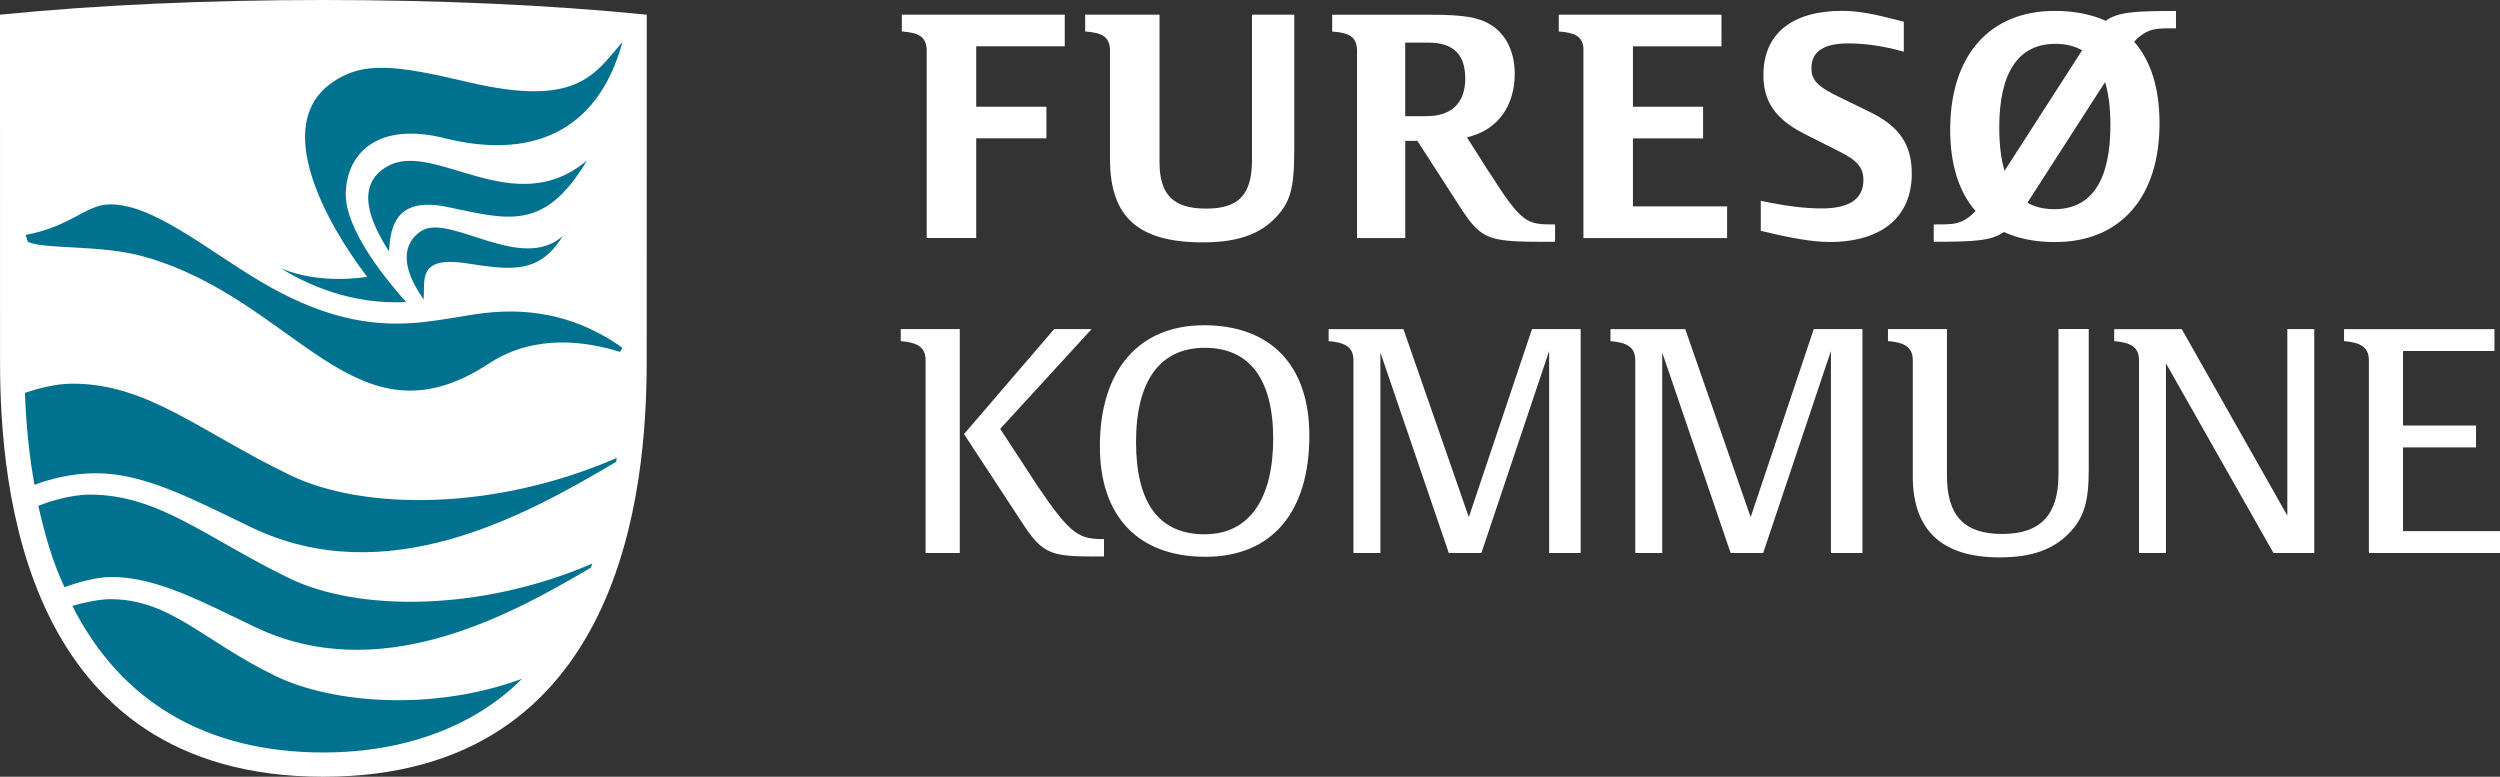
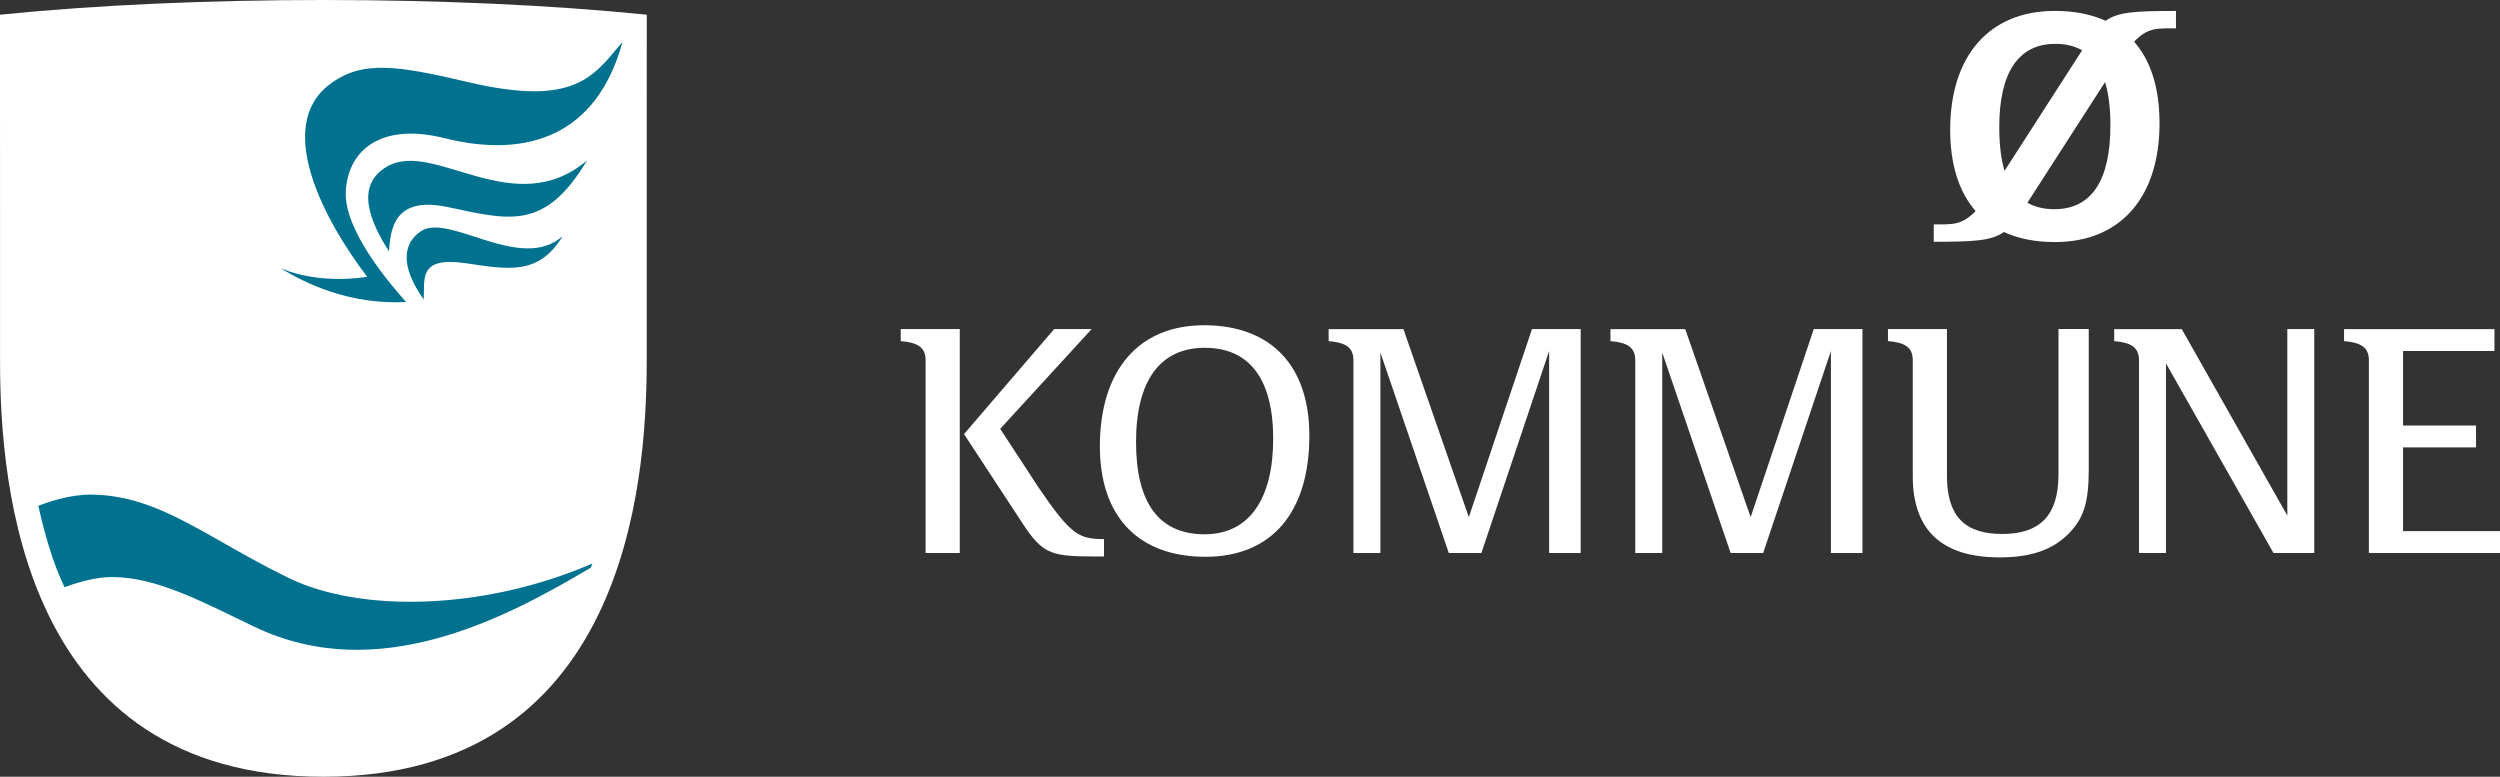
<svg xmlns="http://www.w3.org/2000/svg" id="Layer_1" data-name="Layer 1" viewBox="0 0 501.81 155.91">
  <rect x="0" y="0" width="501.81" height="155.91" fill="#333333" stroke="none" />
  <defs>
    <style>
      .cls-1 {
        fill: #fff;
      }

      .cls-2 {
        fill-rule: evenodd;
      }

      .cls-2, .cls-3 {
        fill: #00728f;
      }
    </style>
  </defs>
  <g>
    <g>
      <path class="cls-1" d="m64.91,155.91c60.5,0,64.82-58.66,64.9-82.87.01-6.31.01-70.09.01-70.09C110.35.98,87.64,0,64.91,0h0C42.19,0,19.45.98,0,2.95c0,0,0,63.77.01,70.09.07,24.21,4.4,82.87,64.89,82.87" />
      <g>
-         <path class="cls-2" d="m124.94,69.83l-.5.8c-6.41-1.99-16.92-3.82-26.31,2.34-26.93,17.7-38.39-12.73-69.19-21.45-8.71-2.46-19.67-1.39-23.35-2.96l-.44-1.41c8.76-1.62,11.96-5.81,16.36-6.1,8.79-.54,20.04,9.15,31.08,15.63,22.45,13.18,34.67,6.88,46.41,5.98,10.74-.84,19.18,2.33,25.94,7.16Z" />
        <path class="cls-2" d="m81.52,60.62c-11.16.6-20.14-3.65-25.14-6.77,8.12,3.44,17.32,1.7,17.32,1.7-8.37-10.93-18.82-30.13-7.51-38.63,6.5-4.9,13.51-3.79,27.93-.4,21.53,5.03,25.1-1.39,30.82-8.1-5.06,18.69-18.99,23.5-35.67,19.32-13.04-3.26-19.49,2.6-19.86,10.77-.35,7.66,8.63,18.21,12.11,22.12Z" />
        <path class="cls-2" d="m78.09,50.46c-3.43-5.32-7.24-13.2-.28-17.1,9.41-5.27,25.41,11.21,40.02-1.16-8.54,14.34-15.83,11.89-28.07,9.34-10.47-2.18-11.4,4.18-11.67,8.92Z" />
        <path class="cls-2" d="m85.05,60.11c-4.99-7.02-3.98-11.49-.47-13.75,5.62-3.63,20.03,8.47,28.36,1.03-4.78,7.92-10.94,6.71-19.39,5.45-9.65-1.43-8.27,3.16-8.5,7.27Z" />
      </g>
      <path class="cls-3" d="m58.19,116.13c-16.72-8.08-26.25-16.85-40.15-16.85-4.27,0-8.98,1.7-10.35,2.24,1.34,5.97,2.96,11.52,5.25,16.34,2.35-.85,6.15-2.04,9.47-2.04,8.98,0,17.91,4.83,28.71,10.01,24.72,11.83,50.34-1.71,67.47-11.89.05-.14.27-.7.32-.83-22.38,9.67-46.96,9.67-60.72,3.01Z" />
      <g>
-         <path class="cls-3" d="m104.78,136.25c-18.25,6.7-38.31,4.83-49.44-.54-14.54-7.02-21.12-15.44-33.19-15.44-2.12,0-5.45.67-7.62,1.36,9.78,19.36,27.04,29.41,50.37,29.41,16.14,0,30.23-5.12,39.87-14.78Z" />
-         <path class="cls-3" d="m58.14,95.33c-18.15-8.77-28.5-18.32-43.59-18.32-3.53,0-7.28,1.07-9.54,1.84.24,6.64.87,12.79,1.91,18.46,2.73-1.02,7.09-2.32,12.38-2.32,9.74,0,19.44,5.24,31.17,10.87,26.98,12.93,54.59-2.09,73.21-13.17.01-.07.07-.68.09-.76-24.35,10.58-50.66,10.65-65.63,3.41Z" />
-       </g>
+         </g>
    </g>
    <g>
      <path class="cls-1" d="m180.81,68.47h-.03c3.28.27,5.01,1.16,5.01,3.84v38.69h6.86v-44.95h-11.85v2.41Zm60.82-3.18c-13.07,0-20.86,9.04-20.86,24.32,0,14.07,7.72,22.15,21.19,22.15s20.86-9.1,20.86-24.32c0-14.07-7.72-22.16-21.19-22.16Zm.2,41.96c-9.17,0-13.8-6.24-13.8-18.53s4.82-18.91,13.8-18.91,13.73,6.3,13.73,18.27-4.75,19.16-13.73,19.16Zm53-3.44l-13.13-37.75h-15.01v2.41h-.03c3.28.27,5.01,1.16,5.01,3.84v38.69h5.41v-40.24l13.73,40.24h6.54l13.6-40.55v40.55h6.33v-44.95h-9.77l-12.68,37.75Zm56.57,0l-13.13-37.75h-15.01v2.41h-.03c3.28.27,5.01,1.16,5.01,3.84v38.69h5.41v-40.24l13.73,40.24h6.53l13.6-40.55v40.55h6.33v-44.95h-9.77l-12.67,37.75Zm61.78-8.47c0,8.02-3.63,11.84-11.29,11.84s-11.09-3.69-11.09-11.71v-29.42h-11.84v2.41h-.03c3.28.27,5.01,1.16,5.01,3.84v23.29c0,10.82,5.81,16.29,17.43,16.29,6.34,0,10.69-1.52,13.93-4.84,2.97-3.05,3.96-6.23,3.96-12.73v-28.27h-6.07v29.29Zm45.94,8.15l-21.19-37.43h-13.56v2.41h-.03c3.28.27,5.01,1.16,5.01,3.84v38.69h5.41v-38.07l21.58,38.07h8.19v-44.95h-5.41v37.43Zm23.23,3.12v-16.81h14.65v-4.39h-14.65v-14.96h18.35v-4.39h-30.19v2.41h-.03c3.27.27,5.01,1.16,5.01,3.84v38.69h26.33v-4.39h-19.47Z" />
      <g>
-         <path class="cls-1" d="m367.18,48.57c-3.19,0-7.44-.71-13.75-2.24v-6.03c4.72,1.02,8.7,1.54,12.23,1.54,5.58,0,8.37-1.92,8.37-5.7,0-2.44-1.19-3.91-4.65-5.64l-7.24-3.65c-5.78-2.95-8.18-6.47-8.18-11.79,0-8.27,5.72-12.88,15.82-12.88,3.19,0,6.31.58,12.36,2.18v6.02c-3.79-1.09-7.64-1.67-11.17-1.67-4.92,0-7.37,1.67-7.37,4.94,0,2.44,1.19,3.72,5.58,5.83l6.05,2.95c5.98,2.88,8.51,6.54,8.51,12.43,0,8.72-6.05,13.72-16.55,13.72Z" />
-         <path class="cls-1" d="m251.31,32.03c0,7.05-2.63,9.84-9.22,9.84s-9.35-2.79-9.35-9.33V2.95h-14.92v3.37c3.43.24,4.98,1.07,4.98,3.89v21.68c0,11.68,5.66,16.76,18.63,16.76,6.71,0,11.32-1.52,14.54-4.89,3.03-3.11,3.82-5.9,3.82-13.71V2.95h-8.49v29.08Zm76.46,9.4v-13.65h14.08v-6.35h-14.08v-12.13h17.77V2.95h-32.66v3.37c3.14.22,4.71.94,4.95,3.23v38.23h28.84v-6.35h-18.89Zm-28.89-6.89l-4.43-6.98c6.3-1.44,9.59-6.44,9.59-12.74,0-4.25-1.64-7.92-4.87-9.89-2.43-1.46-5.4-1.97-11.91-1.97h-19.86v3.37c3.44.24,4.99,1.07,4.99,3.89v37.56h9.68v-19.51h2.43s8.5,13.18,8.5,13.18c4.58,7.09,5.8,7.09,19.14,7.09v-3.49c-5.67,0-6.55,0-13.24-10.51Zm-12.48-11.22h-4.34v-14.77h4.61c5.2,0,7.44,2.52,7.44,7.22s-2.57,7.54-7.71,7.54ZM181.03,6.32c3.44.24,4.98,1.07,4.98,3.89v37.56h9.94v-20h14.09v-6.35h-14.09v-12.13h17.77V2.95h-32.7v3.37Z" />
-       </g>
+         </g>
    </g>
  </g>
  <path class="cls-1" d="m200.76,86.08l18.36-20.03h-7.52l-18.1,21.08,11.46,17.48c4.58,7.09,6.05,7.09,16.64,7.09v-3.49c-5,0-6.65-.78-13.24-10.51l-7.6-11.63Z" />
  <path class="cls-1" d="m422.67,4.18c-2.88-1.31-6.3-1.99-10.24-1.99-13.09,0-20.98,8.97-20.98,23.84,0,7.01,1.76,12.51,5.1,16.33-2.78,2.89-4.65,2.68-8.4,2.68v3.49c8.16,0,11.59-.19,14.08-1.96,2.88,1.33,6.31,2.02,10.26,2.02,13.1,0,20.98-8.96,20.98-23.84,0-7.06-1.75-12.57-5.1-16.38,2.77-2.9,4.65-2.68,8.4-2.68v-3.49c-8.18,0-11.61.19-14.1,1.97Zm-10.12,4.62c2.1,0,3.88.44,5.38,1.3l-15.57,24.19c-.71-2.36-1.06-5.28-1.06-8.77,0-11,3.87-16.72,11.25-16.72Zm-.19,33.19c-2.12,0-3.91-.44-5.41-1.3l15.59-24.22c.71,2.34,1.07,5.23,1.07,8.68,0,11.13-3.82,16.84-11.25,16.84Z" />
</svg>